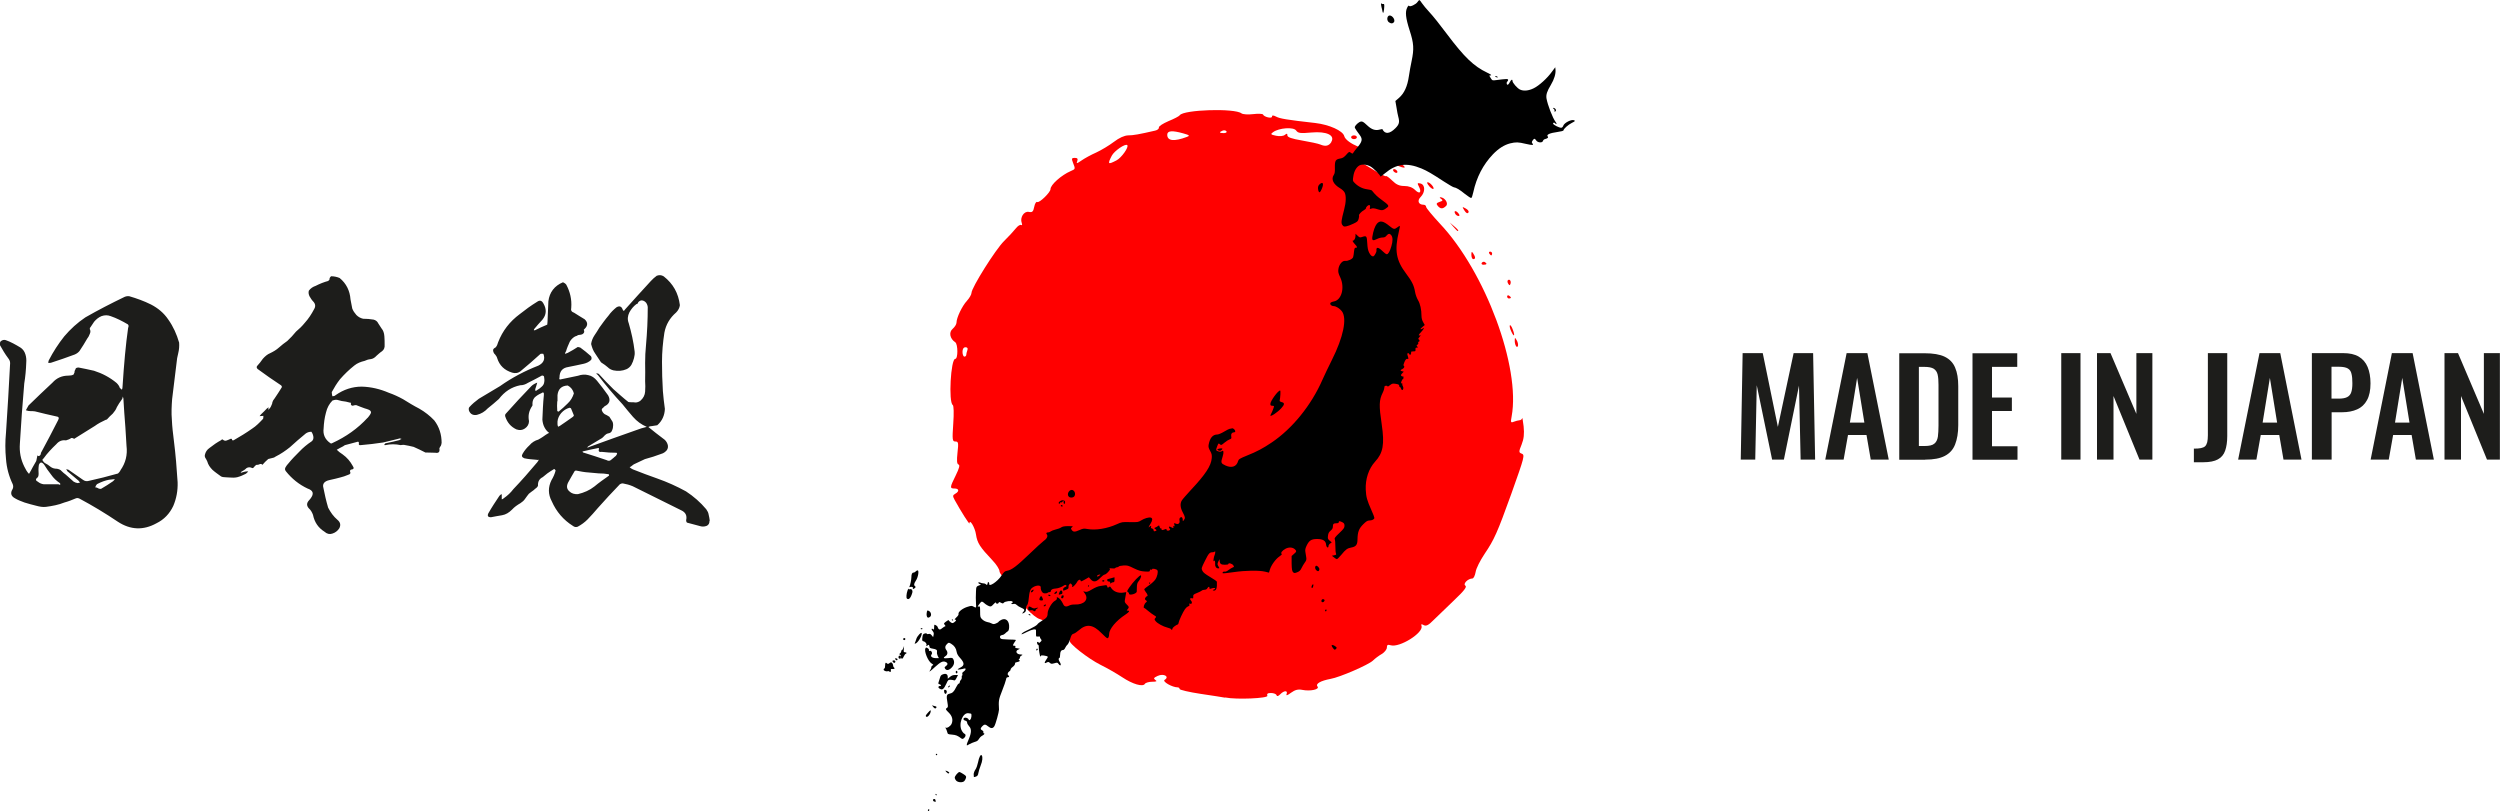
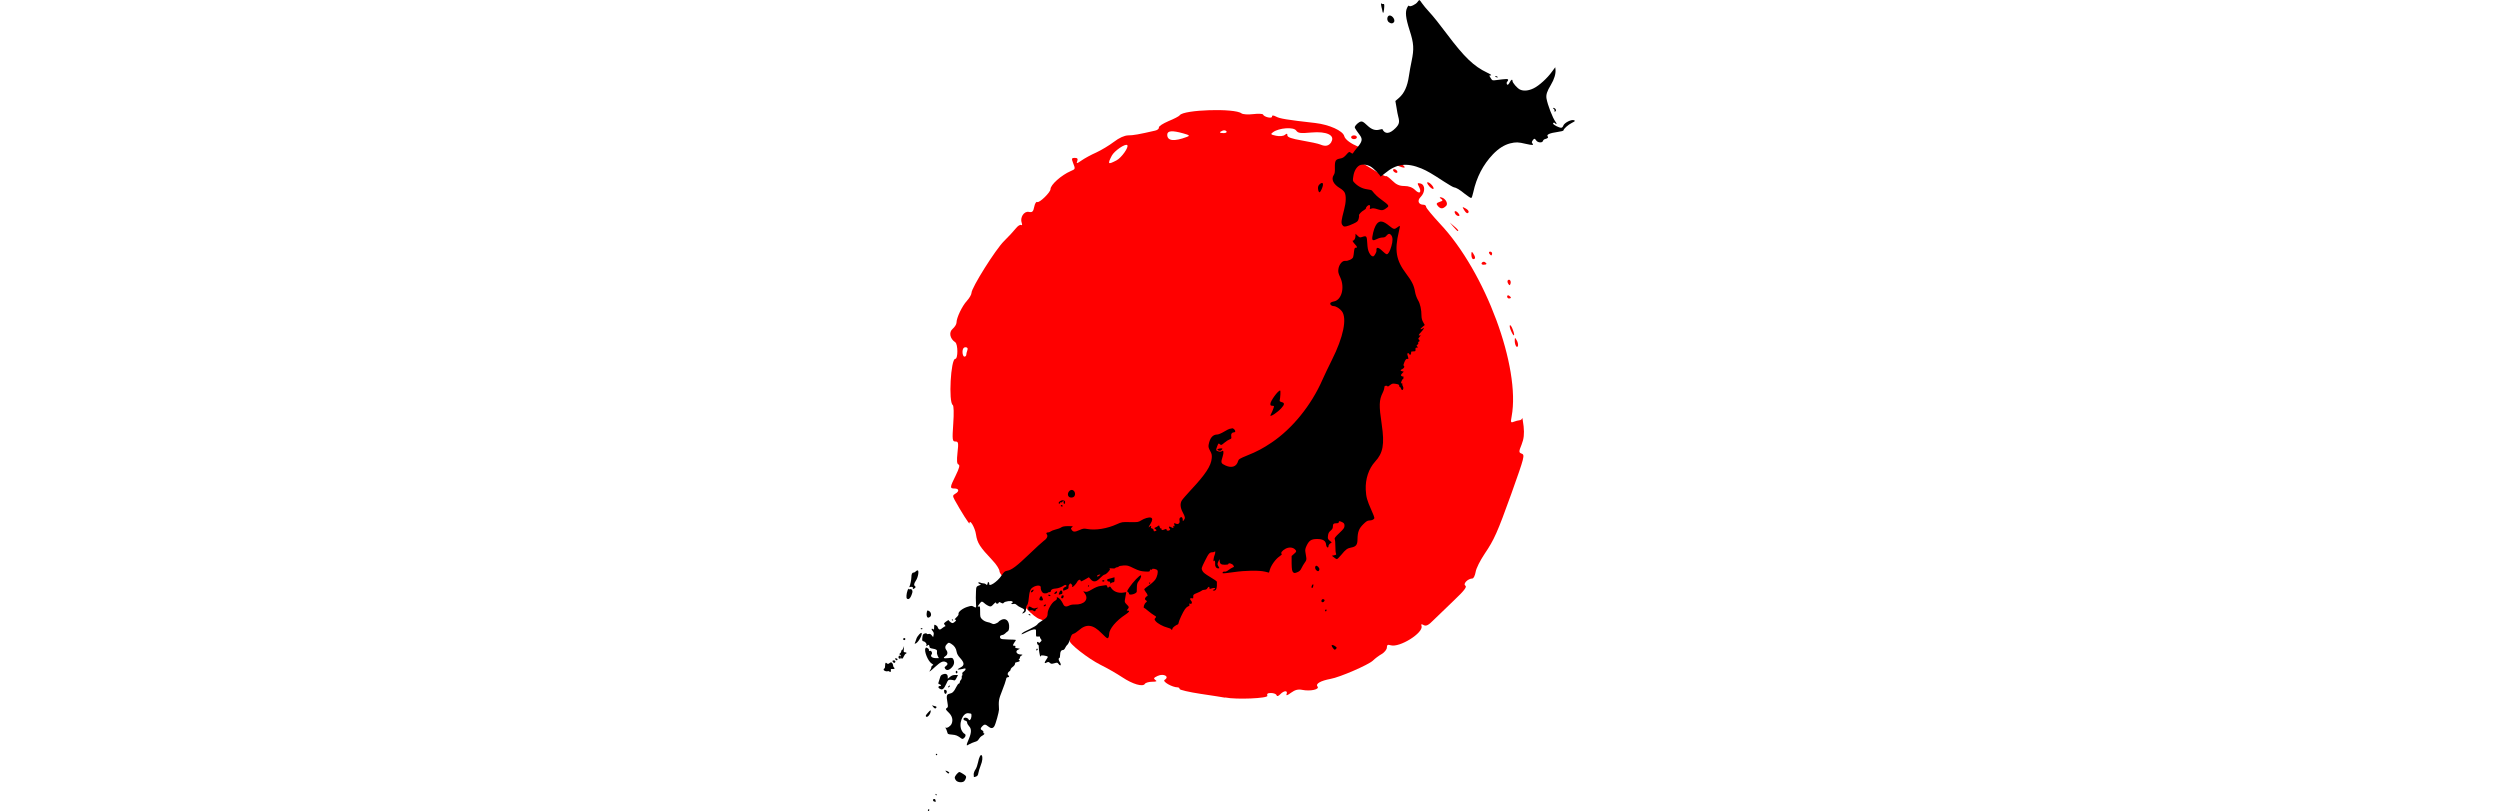
<svg xmlns="http://www.w3.org/2000/svg" id="Vrstva_1" data-name="Vrstva 1" viewBox="0 0 200 64.9">
  <defs>
    <style>
      .cls-1, .cls-2, .cls-3, .cls-4 {
        stroke-width: 0px;
      }

      .cls-2 {
        fill: red;
      }

      .cls-3 {
        fill: none;
      }

      .cls-5 {
        clip-path: url(#clippath);
      }

      .cls-4 {
        fill: #1d1d1b;
      }
    </style>
    <clipPath id="clippath">
      <rect class="cls-3" width="200" height="64.9" />
    </clipPath>
  </defs>
  <g class="cls-5">
-     <path class="cls-4" d="m49.14,36.58c-.09.07-.19.16-.28.23-.09.07-.21.07-.33,0-.61-.21-1.2-.4-1.81-.59-.05,0-.07-.02-.12-.07,0-.02.02-.05.07-.05.4-.09.8-.19,1.2-.26.02,0,.05.02.05.05-.07.21,0,.3.23.26.4.05.77.07,1.17.07.02.02.05.05.05.07-.05.14-.12.21-.23.28m-.42,1.48c-.4.28-.8.56-1.17.87-.38.3-.82.49-1.31.61-.28.02-.52-.05-.7-.23-.21-.19-.23-.42-.09-.7.16-.3.35-.61.52-.91l.09-.05c.35.07.7.14,1.06.16.26.02.49.05.77.07.26,0,.54.02.82.07,0,.02,0,.07.02.12m-3.94-3.99s-.09.05-.14.07c-.02-.05-.05-.12-.05-.19v-.23c.02-.26.14-.49.3-.68.19-.21.4-.35.66-.42.05,0,.07.02.12.05l.23.56c-.02.07-.07.12-.14.16-.33.23-.66.47-.98.68m-.21-1.22c-.02-.26-.02-.49,0-.75h.02v-.49c.05-.49.33-.75.82-.77.26.14.42.35.49.63-.09.3-.26.59-.49.8-.23.23-.47.45-.73.66-.05,0-.09-.02-.12-.07m12.21,8.79c-.02-.16-.05-.33-.09-.49-.02-.14-.09-.28-.19-.42-.47-.56-1.01-1.03-1.62-1.43-.73-.4-1.5-.75-2.3-1.03-.66-.23-1.29-.47-1.95-.73-.09-.05-.19-.09-.26-.19.07,0,.12-.05.21-.12.02-.02.07-.05.12-.09.3-.14.59-.28.89-.42.45-.12.89-.26,1.31-.42.19-.05.33-.16.45-.3.09-.14.12-.3.05-.49-.07-.19-.19-.33-.33-.42-.4-.3-.8-.61-1.2-.94.09-.05.16-.07.26-.07.16-.02.3-.05.45-.07.4-.35.59-.8.61-1.31-.07-.47-.12-.96-.16-1.43-.05-.8-.07-1.57-.07-2.34s.07-1.55.19-2.32c.12-.66.45-1.2.94-1.62.16-.16.28-.38.3-.59-.12-.96-.54-1.71-1.29-2.3-.19-.12-.37-.12-.56-.05-.16.12-.33.26-.47.42-.7.75-1.38,1.52-2.06,2.27-.09.16-.16.14-.21-.02-.09-.23-.26-.28-.49-.14-.23.19-.45.4-.63.66-.26.3-.49.63-.73.96-.12.21-.26.42-.4.63-.14.21-.23.45-.26.68.07.28.16.54.33.77l.45.68s.07.07.09.07c.16.09.3.21.45.33.14.14.28.21.47.26.35.07.7.05,1.03-.09.16-.07.3-.19.4-.35.09-.16.16-.35.21-.54.05-.19.07-.35.05-.54-.09-.77-.26-1.52-.47-2.25-.12-.3-.09-.59.05-.87.14-.26.33-.49.56-.66.09-.02.14-.07.14-.14.16-.19.35-.21.56-.05.12.09.19.26.21.42,0,1.03-.05,2.04-.14,3.05-.05.47-.07.96-.07,1.43.02.49,0,.96,0,1.45.02.28.02.56,0,.84-.02.28-.14.52-.38.73-.12.09-.26.14-.4.14-.09-.02-.19-.02-.28-.02s-.19,0-.28-.02c-.42-.33-.8-.68-1.2-1.03-.4-.4-.8-.8-1.17-1.22-.05-.02-.12-.05-.19-.05,0,.05.05.09.12.14.61.8,1.27,1.59,1.97,2.34.26.33.54.66.84,1.01.31.35.66.61,1.1.8-.3.07-.59.16-.84.26-1.27.45-2.53.89-3.8,1.36-.02.02-.07.05-.12.02.02-.02.05-.07.09-.09.38-.23.75-.45,1.1-.66.07-.07.16-.14.21-.21.07-.07.16-.14.28-.16.14-.02.26-.09.3-.23.07-.14.09-.28.09-.42s-.02-.26-.09-.35c-.07-.12-.14-.21-.21-.33-.14-.09-.26-.16-.38-.21-.12-.09-.19-.19-.23-.33,0-.07.02-.12.09-.16l.14-.14c.4-.19.49-.49.28-.87-.28-.4-.59-.8-.89-1.17-.19-.23-.42-.4-.7-.45-.26-.07-.54-.05-.82.05-.45.09-.89.19-1.34.28-.14.05-.19,0-.14-.14,0-.49.23-.77.7-.84.42-.09.82-.16,1.24-.26.21-.05.42-.14.59-.31.05-.09.05-.21-.02-.3-.28-.26-.56-.47-.84-.68-.07-.02-.14-.05-.21-.05-.26.16-.52.33-.8.47-.07.02-.14.05-.21.09,0-.09.02-.16.07-.21.07-.26.19-.52.3-.77.09-.16.21-.28.35-.38.07-.05.14-.07.21-.09.09-.07.19-.09.3-.09.12-.02.19-.05.26-.14.05-.07.05-.16,0-.26l.09-.09c.26-.26.23-.52-.02-.75-.28-.16-.56-.35-.84-.52-.21-.07-.28-.19-.23-.4.05-.66-.09-1.27-.4-1.85-.07-.09-.16-.14-.26-.19-.68.28-1.08.8-1.17,1.52-.02.56-.05,1.13-.07,1.66,0,.07-.02.14-.02.21-.35.14-.68.3-.98.45h-.09s0-.05.02-.09c.21-.26.42-.49.66-.75.33-.4.35-.84.09-1.29-.14-.26-.3-.3-.52-.14-.49.3-.94.63-1.38.98-.8.59-1.38,1.34-1.73,2.25-.05.16-.09.3-.21.42-.14.07-.21.14-.19.26.02.12.07.23.16.3.07.09.14.19.16.28.19.61.59.98,1.2,1.17.23.07.47.05.68-.12.54-.45,1.08-.91,1.59-1.38.09-.02.16-.02.23,0,.16.42.02.73-.4.94-1.08.42-2.11.96-3.07,1.64-.56.33-1.13.68-1.69,1.01-.26.19-.54.42-.77.68-.05.07-.05.16-.02.28.12.28.33.38.63.33.35-.09.63-.26.87-.52.3-.23.59-.49.89-.75.45-.59,1.01-.96,1.71-1.1.23,0,.42-.07.61-.19.4-.19.77-.4,1.13-.59.07,0,.12.02.16.07.02.14.05.31.02.45-.02.16-.09.28-.21.38-.12.12-.23.19-.35.26-.02.02-.05.05-.07.05-.05,0-.07,0-.09.02v-.14c.05-.16.12-.35.16-.52-.19.07-.35.16-.47.28-.7.73-1.38,1.45-2.04,2.2-.07.07-.07.14-.05.23.16.49.45.82.89,1.03.26.09.47.07.68-.07.21-.14.33-.35.33-.59-.09-.45,0-.84.26-1.22t.02-.05c-.02-.23.02-.45.16-.61.14-.14.33-.26.54-.35.16-.12.23-.07.21.14-.07.66-.09,1.31-.12,1.97.02.23.07.45.19.66.09.16.21.3.35.4-.19.09-.35.21-.52.33-.12.07-.21.14-.35.21-.26.07-.52.23-.7.45-.21.19-.4.42-.54.66-.12.19-.07.3.12.38.3.07.61.09.96.12.07.02.14.02.21,0l-.12.19c-.63.75-1.27,1.48-1.92,2.16-.21.28-.47.52-.77.73-.05.05-.09.07-.16.09v-.42c-.07.02-.14.07-.19.14-.3.45-.61.91-.89,1.41-.09.21,0,.3.21.3.3-.05.59-.12.89-.16.3-.05.56-.21.8-.45.19-.21.42-.37.68-.52.14-.09.28-.21.37-.35.09-.14.21-.28.3-.4.12-.09.26-.21.4-.3.05-.05.12-.12.19-.16.07-.05.12-.12.14-.19-.02-.3.09-.54.38-.68l.37-.3c.16-.12.35-.23.54-.35.05.02.09.05.12.12-.07.28-.19.54-.33.77-.28.56-.28,1.13.02,1.69.37.84.94,1.5,1.69,1.97.12.09.23.12.38.07.3-.16.56-.35.8-.59.28-.28.54-.59.82-.91.56-.63,1.15-1.27,1.76-1.9.07-.05.16-.07.23-.07.28.05.54.12.8.23,1.27.63,2.56,1.27,3.87,1.92.35.16.49.42.4.8,0,.07.02.14.07.19.35.09.7.19,1.05.28.16.05.33.05.52-.02.16-.07.23-.21.23-.4m-27.35-8.25c-.8.87-1.73,1.52-2.81,2.02-.07.05-.14.05-.19,0-.4-.28-.59-.68-.52-1.17.02-.42.07-.84.19-1.27.09-.38.26-.7.52-.96.14-.05.26-.07.38-.05.09.02.21.05.35.09.23.02.47.07.7.14h.05c-.02.07-.02.14.02.19.07.05.12.07.21.02.07-.02.14-.02.19-.02.23.09.47.19.68.26.09.02.23.07.35.12.14.07.19.19.12.3-.07.14-.16.23-.23.33m5.91,2.02c0-.68-.19-1.29-.59-1.81-.35-.37-.75-.68-1.2-.94-.45-.23-.87-.49-1.29-.75-.38-.21-.75-.38-1.15-.52-.7-.3-1.41-.47-2.16-.49-.75,0-1.45.23-2.09.68-.07.07-.16.09-.26.09-.02-.09-.05-.21-.05-.33.19-.35.4-.7.66-1.03.35-.4.73-.77,1.15-1.1.23-.19.52-.3.82-.37.14-.07.3-.12.49-.14.16-.02.33-.12.45-.26.14-.12.28-.26.45-.37.16-.12.23-.3.21-.52,0-.21,0-.45-.02-.68-.02-.26-.09-.47-.23-.63-.09-.14-.16-.26-.26-.4-.07-.16-.21-.26-.37-.3-.28-.05-.56-.07-.84-.07-.21-.05-.38-.14-.54-.3-.14-.16-.26-.33-.33-.52l-.14-.73c-.05-.68-.33-1.27-.87-1.71-.21-.09-.45-.14-.68-.14-.09.07-.14.16-.14.3-.05,0-.07.02-.07.07-.35.09-.7.23-1.03.4-.21.07-.4.19-.54.38-.05.14-.02.3.05.45.09.14.16.28.28.4.19.19.23.4.09.63-.21.4-.45.77-.75,1.1-.21.26-.45.49-.7.7-.21.26-.45.52-.7.75-.23.16-.45.33-.66.52-.21.19-.45.33-.7.45-.23.09-.42.26-.59.45-.14.21-.3.4-.47.59-.05.09-.02.16.05.23.61.45,1.24.89,1.88,1.31.05.05.07.09.05.16-.19.3-.38.61-.59.91-.07.07-.12.16-.16.28,0,.09-.05.19-.09.28-.05.14-.14.23-.23.33,0-.07,0-.14.02-.21-.05.05-.12.07-.16.12-.12.14-.26.26-.4.4-.05.05-.12.12-.16.19.12,0,.21-.02.3-.02,0,.07,0,.16-.02.23-.28.3-.56.59-.89.8-.47.33-.96.63-1.45.91-.09.05-.16.02-.16-.09-.02-.02-.05-.02-.09-.02-.09.05-.21.09-.33.14-.12.05-.23,0-.33-.09-.05,0-.07.02-.12.07-.3.16-.61.37-.91.61-.21.14-.33.33-.38.56-.02.09,0,.19.05.26.05.07.09.16.14.26.07.26.21.47.42.68.21.19.45.35.68.52.09.05.21.07.33.07s.23.02.35.02c.21.02.42.02.61-.02.26-.07.47-.16.7-.28.07-.05.14-.12.19-.19-.09,0-.19,0-.26.02-.09.02-.16.05-.26.07-.02.02-.07.02-.09,0,.02-.02.05-.05.07-.07.14-.07.28-.16.4-.28.14-.09.3-.09.47,0,.05,0,.09-.02.12-.07.05-.07.12-.14.19-.19.09,0,.16,0,.26-.05.09-.05.19-.02.23.05.14-.16.3-.33.47-.47.09-.02.19-.05.28-.07.12-.02.21-.05.3-.12.42-.21.8-.47,1.15-.75.4-.37.82-.73,1.27-1.1.12-.09.28-.14.45-.14.09.12.14.26.16.4.02.14-.02.28-.14.37-.35.23-.7.52-.98.82-.3.3-.61.61-.89.96-.07.07-.14.16-.21.28-.07.12-.07.21.02.33.47.59,1.05,1.06,1.73,1.38.47.16.54.42.23.82-.05.05-.07.09-.12.14-.19.21-.19.42,0,.63.16.14.26.33.33.52.12.59.42,1.03.91,1.34.21.19.42.23.63.16.23-.07.42-.21.56-.42.14-.26.09-.49-.14-.68-.33-.28-.56-.61-.75-.98-.16-.54-.28-1.08-.38-1.59-.09-.3.07-.52.47-.61.4-.09.7-.16.87-.21.21-.05.42-.12.63-.21.19-.05.23-.14.16-.28,0-.07.02-.12.09-.14.21-.02.26-.12.12-.31-.19-.35-.45-.66-.8-.91-.19-.12-.33-.23-.47-.37.16-.09.33-.19.52-.28.02-.02.09-.07.14-.09l1.05-.28s.07.07.07.09c-.05.16,0,.21.14.19.59-.05,1.2-.12,1.78-.21.42-.09.84-.21,1.24-.3.09-.05.16-.02.26.02-.07,0-.12.05-.19.09-.38.09-.75.19-1.13.26-.02.05-.07.09-.09.12.02.02.05.02.09.02.42-.09.82-.09,1.24,0,.07-.02.16-.02.26-.02.26.05.52.09.77.16.3.14.63.28.94.45h.02l.77.02c.28.05.38-.07.33-.35.02-.07.07-.14.12-.21.02-.07.05-.12.05-.19m-25.69,2.18c-.05.09-.12.16-.19.23-.8.23-1.57.42-2.34.59-.16.05-.33.02-.47-.09-.38-.26-.75-.52-1.15-.8l-.19-.05s.07.09.09.16c.3.26.61.52.91.77.02.05.07.09.12.14l-.19.05c-.12-.02-.21-.05-.33-.12l-.63-.56c-.12-.09-.21-.16-.33-.28-.09-.12-.23-.16-.37-.19-.21,0-.38-.05-.52-.16-.14-.12-.28-.21-.42-.28-.09-.05-.14-.12-.19-.19-.05-.07-.05-.12.05-.19.3-.42.66-.8,1.03-1.15.19-.23.45-.35.77-.3.14-.05.3-.09.42-.19.07,0,.14,0,.19.05.02,0,.05,0,.05.02.02,0,.02-.02.02-.02l1.62-1.01c.26-.19.56-.35.87-.49.05,0,.07-.02.12-.05.12-.14.28-.3.45-.45.14-.16.26-.33.33-.52.12-.21.23-.4.38-.59.02-.05.05-.09.07-.12,0-.05.02-.09.02-.14l.05.14c.05.77.09,1.55.16,2.32.02.47.07.98.09,1.48.09.73-.07,1.38-.49,1.97m-.59.87c-.3.21-.63.42-.96.61-.07,0-.16,0-.23-.05-.07-.05-.14-.07-.23-.07.02-.09.07-.19.14-.26.4-.21.7-.3.96-.35.26-.02.4-.05.47-.05-.05.07-.09.12-.14.16m-4.34.3v-.05h-1.22c-.16-.02-.33-.09-.47-.21-.19-.09-.19-.21,0-.35.05-.07.07-.16.07-.26-.02-.23-.02-.47.02-.73.09-.23.23-.26.42-.02.16.26.35.54.56.8.19.28.42.49.7.68l.05.09s-.09.05-.14.05m9.21-3.54c-.07-.56-.14-1.13-.16-1.66-.05-.56-.02-1.13.02-1.66.12-.94.23-1.9.35-2.86.02-.28.07-.56.14-.82.07-.28.09-.56.07-.84-.19-.66-.47-1.29-.87-1.85-.35-.52-.82-.91-1.38-1.2-.56-.28-1.15-.49-1.73-.66-.14-.02-.26,0-.38.05-1.08.52-2.11,1.05-3.14,1.64-.63.42-1.2.94-1.69,1.52-.47.59-.89,1.24-1.24,1.92l-.05.19c.09.02.16.02.23,0,.63-.21,1.27-.42,1.9-.66.16-.07.28-.16.38-.28.23-.33.42-.66.61-.98.09-.12.16-.23.21-.38.07-.14.07-.28,0-.4,0-.07.02-.12.07-.16.09-.14.19-.28.28-.42.16-.19.35-.35.59-.45.26-.09.49-.09.73,0,.47.16.94.4,1.38.66.07.07.07.16.02.28-.19,1.31-.33,2.88-.45,4.74,0,.07-.02.14-.05.21-.05-.05-.09-.09-.16-.14-.05-.16-.14-.28-.26-.4-.54-.45-1.15-.77-1.81-.98-.42-.09-.84-.19-1.24-.26-.09,0-.16.02-.23.07.02,0,.02.02,0,.05-.02.05-.05.07-.07.14-.02.05-.02.09-.02.14-.02.05-.05.09-.07.16-.12.07-.26.09-.42.09-.52,0-.94.19-1.27.56-.66.61-1.29,1.22-1.92,1.83-.07.14-.14.26-.21.38.12.05.26.07.38.07s.23,0,.35.02c.56.14,1.13.28,1.69.4.21.02.26.12.16.3-.45.89-.91,1.76-1.38,2.63,0,.09-.02.14-.09.21-.07.05-.12.05-.19-.02,0,.05-.02.07-.02.12-.02.12-.05.21-.07.33-.09.16-.19.33-.28.49-.09.19-.21.38-.3.54-.16-.16-.28-.38-.38-.59-.28-.56-.4-1.17-.35-1.83.09-1.59.21-3.19.35-4.81.09-.54.14-1.1.16-1.66.02-.23,0-.47-.07-.68-.07-.23-.21-.42-.4-.54-.38-.23-.77-.45-1.17-.59-.16-.05-.28,0-.4.09-.07.09-.09.19-.07.3.21.38.42.73.66,1.05.09.12.16.23.16.4-.09,1.85-.21,3.7-.33,5.56-.07.7-.07,1.41,0,2.11.05.7.23,1.38.54,2.02.05.14.05.28-.02.4-.19.3-.12.56.21.73.23.14.49.23.75.33.3.09.63.19.94.26.26.07.52.12.77.09.52-.07,1.01-.16,1.48-.35.33-.09.63-.21.91-.33.12-.05.21-.02.3.02,1.05.56,2.06,1.17,3.07,1.85,1.01.66,2.04.7,3.09.12.61-.3,1.05-.77,1.34-1.38.26-.61.37-1.24.35-1.9-.07-1.1-.16-2.23-.3-3.33" />
    <path class="cls-2" d="m97.98,55.81c-.12-.03-.99-.16-1.92-.3-.93-.14-1.69-.32-1.69-.39s-.07-.13-.15-.13c-.44,0-1.26-.47-1.05-.6.42-.26-.07-.54-.55-.32-.33.15-.36.21-.19.33.16.1.09.14-.26.14-.26,0-.53.08-.58.17-.16.26-.97.03-1.81-.53-.42-.28-1.2-.73-1.73-.99-1.02-.51-2.59-1.75-2.47-1.94.04-.06-.2-.19-.52-.29-.66-.2-1.5-.84-1.5-1.14,0-.11-.17-.24-.37-.29-.49-.13-1.73-1.43-1.73-1.82,0-.18-.32-.61-.75-1.02-.41-.39-.75-.84-.75-.99s-.25-.55-.56-.87c-1.01-1.07-1.22-1.39-1.32-2.07-.08-.56-.52-1.29-.52-.89,0,.12-.69-.97-1.18-1.86-.18-.33-.17-.39.04-.51.34-.19.31-.42-.06-.42-.39,0-.38-.08.1-1.05.28-.57.35-.83.22-.87-.13-.04-.15-.31-.08-.95.09-.79.07-.89-.17-.89s-.26-.12-.17-1.42c.06-.85.04-1.45-.04-1.5-.35-.22-.16-3.69.2-3.69.23,0,.22-1.18,0-1.33-.43-.28-.53-.8-.21-1.07.17-.15.31-.37.31-.5,0-.39.45-1.33.83-1.74.2-.22.37-.51.37-.64,0-.41,1.92-3.47,2.6-4.14.35-.34.77-.8.93-1,.16-.21.36-.34.44-.29.08.05.1-.02.05-.16-.16-.43.17-.96.56-.89.28.06.36-.01.44-.41.05-.26.16-.43.24-.38.16.1,1.06-.77,1.06-1.03,0-.35.87-1.12,1.61-1.44.39-.17.39-.16.19-.67-.13-.33-.11-.39.14-.39.21,0,.27.07.2.26-.09.22-.04.21.34-.05.24-.17.77-.46,1.18-.64.41-.19,1.04-.57,1.41-.85.43-.33.84-.51,1.14-.52.41,0,.86-.08,2.16-.38.19-.04.32-.16.3-.25-.02-.1.33-.32.77-.51.44-.18.85-.39.9-.47.3-.45,4.4-.58,4.94-.15.11.08.52.11.93.06.41-.05.76-.03.79.03.08.2.72.35.72.17,0-.12.1-.12.33,0,.3.16.83.25,3.13.51,1.12.13,2.21.62,2.32,1.05.14.57,2.04,1.35,2.04.84,0-.31.39-.16.87.33.26.27.78.62,1.15.79.81.36,1.1.77.3.44-.69-.29-1.18-.28-1.07.01.05.13,0,.23-.11.23-.25,0-.57-.37-.44-.5.33-.34-1.01-.91-1.77-.75-.57.11-.55.24.13.59.31.16.92.51,1.36.79.44.28.84.47.88.43.04-.04.26.13.5.36.32.32.58.43.97.43.35,0,.65.11.87.33.36.36.54.17.28-.31-.13-.25-.11-.28.14-.22.39.1.39.7.01,1.08-.3.3-.17.62.24.62.11,0,.2.08.2.17s.51.7,1.12,1.36c3.62,3.84,6.45,11.49,5.72,15.41-.09.47-.07.52.17.42.15-.06.36-.11.46-.12.1,0,.2-.08.21-.17.01-.09.07.21.12.66.06.6.02,1-.16,1.45-.23.56-.23.64-.02.72.3.11.27.2-.81,3.24-1.11,3.08-1.36,3.65-2.14,4.8-.34.51-.67,1.15-.71,1.44-.05.28-.16.52-.26.52-.35,0-.78.43-.56.57.14.1-.09.4-.9,1.17-.6.57-1.34,1.28-1.64,1.58-.41.42-.6.51-.79.41-.18-.1-.23-.09-.18.06.19.55-1.77,1.77-2.47,1.55-.23-.07-.3-.03-.3.18,0,.15-.19.39-.41.52-.23.13-.55.37-.71.53-.36.34-2.64,1.33-3.38,1.46-.8.15-1.23.39-1.05.61.19.23-.56.4-1.22.27-.34-.07-.58,0-.9.23-.31.23-.41.25-.35.1.11-.3-.21-.29-.51.02-.16.16-.26.19-.3.07-.03-.09-.23-.17-.44-.17-.27,0-.35.06-.29.22.08.21-2.5.32-3.36.14m-20.73-27.4c0-.08.04-.25.09-.38.06-.16,0-.24-.15-.24s-.24.13-.24.37c0,.21.07.38.15.38s.15-.06.15-.14m12.02-15.56c.4-.21,1.01-1.07.86-1.22-.15-.15-1.04.46-1.24.85-.35.68-.31.73.38.37m17.18-1.47c.33-.54-.37-.87-1.58-.76-.89.08-1.07.06-1.23-.16-.21-.3-1.37-.21-1.84.13-.23.16-.2.2.24.29.29.06.58.03.7-.07.16-.13.2-.12.2.04,0,.15.35.27,1.17.41.64.11,1.3.25,1.46.32.42.18.69.12.89-.2m-11.55-.41c.25-.09.2-.14-.3-.28-.89-.25-1.28-.22-1.28.11,0,.5.54.56,1.58.17m3.16-.44c-.05-.08-.19-.11-.31-.06-.31.12-.27.2.09.2.17,0,.27-.07.22-.14m23.17,17.18c-.06-.06-.11-.25-.11-.42,0-.29.02-.29.16-.04.17.29.12.65-.06.47m-.39-1.21c-.1-.22-.14-.43-.1-.47.04-.04.15.11.23.34.21.54.1.65-.13.13m-.32-2.77c0-.09.07-.12.15-.07.08.05.15.12.15.16s-.07.07-.15.07-.15-.07-.15-.16m.09-1.02c-.07-.1-.08-.23-.03-.28.13-.13.28.06.21.28-.05.15-.09.15-.18,0m-2.12-1.67c.05-.08.16-.11.24-.07.21.13.17.22-.1.22-.13,0-.19-.07-.14-.15m-.83-.64c0-.27.03-.3.15-.11.19.29.19.45,0,.45-.08,0-.15-.15-.15-.34m1.43-.11c-.05-.08-.02-.15.07-.15s.16.07.16.15-.03.15-.07.15-.11-.07-.16-.15m-2.87-2.14l-.29-.34.34.29c.32.27.41.39.29.39-.03,0-.18-.15-.34-.34m.16-1.02c-.16-.26.02-.32.23-.07.12.14.13.23.03.23-.09,0-.21-.07-.26-.16m.71-.3c-.18-.29-.17-.3.12-.14.17.09.27.23.22.31q-.12.19-.34-.17m-2.12-.35c-.14-.17-.11-.23.15-.32.26-.08.28-.13.12-.24-.11-.07-.14-.13-.07-.13.35,0,.68.48.47.69-.26.26-.45.26-.67,0m-.69-1.59c-.15-.16-.2-.3-.12-.3.19,0,.56.43.46.53-.04.04-.2-.06-.35-.23m-2.85-1.2c-.05-.08-.03-.15.06-.15s.19.07.24.15c.05.08.02.15-.06.15s-.19-.07-.24-.15m-3.38-2.7c0-.08.1-.15.23-.15s.23.07.23.15-.1.15-.23.15-.23-.07-.23-.15" />
    <path class="cls-1" d="m74.23,64.83c0-.05.03-.09.06-.09s.06.02.06.05-.03.07-.06.09c-.03.02-.06,0-.06-.06m.48-.71c-.1-.04-.09-.19.01-.19.05,0,.09.01.09.02s.02.07.04.12c.04.09,0,.11-.14.05m.13-.54s0-.06.03-.06.06.03.06.06-.01.06-.03.06-.04-.03-.06-.06m1.67-1.11c-.07-.06-.13-.18-.13-.25,0-.13.27-.45.38-.45.03,0,.16.07.3.16.22.14.25.18.22.31-.02.08-.08.19-.13.25-.13.14-.48.13-.65-.02m1.39-.49c0-.11.06-.29.14-.4.08-.11.17-.37.21-.57.08-.43.22-.69.3-.57.09.14.06.45-.09.82-.08.2-.16.46-.18.59-.03.17-.07.24-.18.28-.2.07-.19.08-.19-.15m-2.19-.21c-.12-.13-.1-.14.11-.05.08.04.13.09.12.12-.05.08-.11.06-.23-.07m-.85-1.4s.03-.06.06-.06.06.03.06.06-.03.06-.06.06-.06-.03-.06-.06m2.47-.79c.02-.06.1-.28.19-.48.2-.49.21-.79,0-1-.08-.09-.15-.21-.15-.28,0-.08-.05-.13-.15-.16-.16-.04-.2-.18-.05-.23.11-.04.3.05.33.15.02.06.05.06.12,0,.1-.08.14-.47.05-.48-.02,0-.11-.02-.18-.03-.48-.09-.85.9-.53,1.42.06.11.16.21.2.22.12.05.11.22-.03.34-.08.07-.14.09-.2.05-.34-.25-.44-.29-.76-.32-.34-.03-.35-.03-.4-.23-.03-.11-.08-.24-.12-.29-.05-.06-.05-.07,0-.04.11.07.4-.12.48-.31.13-.31.04-.63-.23-.89-.26-.25-.28-.3-.14-.38.08-.05.09-.1.04-.4-.1-.56-.08-.68.15-.73.25-.05.37-.17.54-.52.08-.16.17-.29.21-.29s.08-.05.08-.11.04-.14.09-.19c.05-.04.08-.13.07-.21-.01-.07,0-.14.03-.14s.04-.05.02-.11c-.03-.08,0-.14.11-.21.17-.11.2-.28.05-.24-.21.06-.54.11-.54.07,0-.02.11-.09.23-.15.33-.17.32-.37-.02-.75-.18-.19-.26-.34-.29-.51-.04-.28-.19-.49-.44-.64-.19-.11-.19-.11-.33.02-.16.15-.18.32-.05.49.13.17.1.37-.06.47-.24.16-.18.21.2.17.31-.04.35-.03.41.08.12.23.08.47-.14.69-.22.22-.41.24-.52.06-.05-.08-.04-.12.07-.19.17-.12.17-.25-.01-.33-.22-.1-.4-.02-.85.39-.43.4-.54.46-.39.25.05-.07.09-.17.09-.23s.04-.11.1-.14c.08-.03.07-.06-.08-.15-.29-.18-.63-1.01-.49-1.22.04-.07.07-.07.18,0,.07.04.11.11.1.16-.02.05,0,.07.06.05.12-.05.24.17.15.28-.13.15.02.29.32.3h.26s-.09-.17-.09-.17c-.05-.1-.08-.24-.06-.31.03-.17-.04-.23-.35-.28-.19-.03-.25-.07-.25-.15,0-.13-.09-.2-.14-.12-.02.03-.06.06-.09.06s-.04-.03-.02-.06c.06-.09-.07-.28-.22-.31-.12-.03-.13-.06-.1-.31.03-.24.05-.28.19-.32.1-.03.16-.02.16.02,0,.03.06.04.14.02.11-.03.17,0,.26.11l.11.14.04-.18c.03-.14,0-.21-.08-.31-.13-.13-.09-.25.04-.14.06.05.08.02.08-.15,0-.12.01-.21.03-.21.09,0,.26.13.26.2,0,.04.04.11.09.15.07.06.12.04.27-.08.1-.08.21-.15.24-.15s.02-.05-.04-.11c-.09-.1-.09-.12.11-.27.11-.09.21-.13.21-.1s.07.1.15.16c.14.09.16.09.29,0,.16-.11.19-.21.06-.21-.06,0-.01-.07.11-.18.13-.12.19-.21.17-.28-.04-.16.35-.46.74-.57.29-.09.33-.09.48,0,.19.11.21.09.18-.25-.02-.33-.02-.58,0-1.01.01-.35.04-.38.31-.47.11-.04.11-.04-.02-.09-.07-.03-.12-.08-.1-.11.02-.04.07-.04.15,0,.06.03.18.06.26.06s.16.03.18.06c.06.1.15.06.15-.06,0-.07.03-.11.07-.1.04.01.06.07.06.12-.06.32.65-.15.97-.63.21-.31.27-.37.46-.4.36-.06.77-.37,1.76-1.32.51-.5,1.05-.98,1.18-1.08.26-.18.34-.38.23-.52-.08-.09-.02-.15.13-.15.06,0,.15-.04.19-.08.05-.04.22-.11.39-.15.17-.04.37-.11.45-.17.1-.07.27-.1.54-.1.22,0,.39.01.39.02s-.04.05-.09.09c-.08.06-.08.08,0,.2.12.17.25.17.63,0,.27-.12.34-.13.62-.08.66.12,1.58-.03,2.35-.38.4-.18.44-.19,1.07-.17.61.01.66,0,.87-.13.26-.17.63-.28.79-.23.15.05.14.22-.03.49-.16.25-.19.36-.08.24.1-.1.17-.09.12.02-.02.06,0,.1.09.12.07.02.12.08.12.14,0,.08.03.1.12.07.14-.04.15-.07.01-.17-.1-.07-.1-.08.01-.12.06-.02.16-.08.21-.12.08-.07.1-.06.13.07.02.08.06.14.09.12.03-.02.06,0,.06.06,0,.1.06.1.31,0,.07-.03.1-.02.09.03-.02.09.13.13.24.06.07-.04.07-.07,0-.15-.1-.12-.03-.19.12-.1.16.1.23.09.19-.03-.03-.07-.02-.08.04-.05.06.04.07.01.04-.11-.04-.15-.03-.15.11-.09.2.09.35-.03.3-.25-.02-.1,0-.18.05-.23.11-.09.2-.02.21.16,0,.15,0,.15.09.04.12-.16.11-.25-.09-.62-.2-.38-.23-.71-.07-.96.06-.1.38-.46.71-.82,1.18-1.26,1.63-1.94,1.68-2.56.02-.24,0-.35-.13-.58-.12-.22-.15-.33-.12-.49.1-.55.33-.82.7-.82.08,0,.33-.1.54-.23.21-.13.42-.23.46-.23s.11-.01.16-.03c.1-.04.27.12.27.24,0,.05-.05.08-.11.08-.16,0-.25.14-.21.33.03.15.01.18-.13.23-.09.03-.28.15-.42.27-.24.2-.26.21-.36.12-.1-.09-.11-.09-.19.1-.15.36-.14.42.07.47.13.04.22.03.28-.02.14-.11.17.1.06.44-.16.49-.14.54.23.71.5.23.89.09,1.01-.36.04-.14.13-.2.72-.44.78-.31,1.28-.58,1.95-1.03,1.67-1.12,3.19-3,4.08-5.04.15-.33.48-1.04.75-1.57.92-1.83,1.23-3.33.8-3.9-.16-.21-.47-.41-.65-.41s-.32-.13-.27-.25c.02-.04.14-.1.26-.12.64-.1.91-1.11.53-1.93-.15-.31-.18-.44-.15-.65.04-.36.31-.7.54-.67.22.03.6-.15.64-.3.02-.07.06-.27.07-.44.03-.26.06-.32.14-.31.13.01.13-.07-.02-.23q-.3-.33-.21-.34c.11,0,.21-.18.21-.39v-.16l.17.16c.16.15.18.16.38.09.33-.11.36-.07.39.5.02.37.06.58.15.76.12.24.26.34.37.28.07-.04.23-.35.22-.42-.05-.33.14-.32.47.01.14.14.3.26.35.26.12,0,.25-.23.37-.64.12-.4.12-.7,0-.87-.12-.17-.24-.16-.39.02-.08.11-.17.15-.32.15-.11,0-.31.05-.44.12-.33.17-.42.12-.37-.19.07-.46.21-.85.36-1.03.24-.28.5-.24,1.02.19.33.27.39.27.63.09.08-.06.16-.11.18-.11s0,.2-.07.45c-.36,1.51-.23,2.3.58,3.37.46.61.63.95.71,1.44.04.24.14.51.24.68.17.28.28.75.28,1.28,0,.15.05.35.13.48l.13.23-.2.17c-.13.11-.17.17-.11.17.05,0,.12-.03.16-.07.05-.05.07-.05.07,0,0,.04-.09.16-.2.28-.22.22-.26.33-.1.28.08-.03.07,0-.04.13-.1.11-.12.17-.07.19.09.03.1.19,0,.19-.04,0-.05.04-.03.09.02.05-.01.11-.06.14-.08.05-.09.07-.02.15.07.08.06.09-.04.09-.09,0-.11.03-.1.15.01.13,0,.15-.18.15-.13,0-.19.02-.17.07.01.04,0,.11-.03.16-.05.08-.07.07-.12-.02-.08-.13-.19-.07-.14.08.02.06.05.16.06.22.02.09,0,.11-.07.09-.08-.02-.14.04-.23.24-.07.15-.1.28-.07.3.1.06.05.2-.1.27-.18.08-.19.14-.02.18l.13.03-.13.14c-.11.12-.12.15-.05.21.04.04.1.05.12.03.02-.02.04.02.04.09s-.02.13-.05.13-.08.08-.11.17c-.05.14-.05.17.02.17.05,0,.07.02.05.06-.02.03,0,.11.04.17.07.12.04.3-.06.3-.03,0-.07-.05-.09-.12-.02-.06-.06-.12-.09-.12s-.05-.04-.05-.08c0-.11-.05-.14-.33-.18-.2-.03-.26-.01-.42.12-.1.09-.19.13-.19.09s-.06-.06-.13-.05c-.09.01-.13.05-.12.14,0,.06-.05.25-.13.41-.3.6-.31,1.02-.08,2.56.23,1.58.11,2.27-.54,2.97-.5.55-.78,1.38-.74,2.24.03.59.1.84.46,1.65.13.28.23.55.23.6,0,.11-.18.21-.41.21-.14,0-.25.07-.49.31-.34.34-.44.61-.45,1.19,0,.44-.12.59-.49.66-.33.06-.45.15-.81.59-.16.19-.31.34-.35.34-.04,0-.14-.06-.23-.14l-.17-.13.19-.04c.15-.03.18-.06.14-.14-.03-.06-.05-.31-.05-.57,0-.26-.02-.51-.05-.57-.04-.08.04-.19.37-.5.35-.33.41-.42.41-.58s-.04-.21-.17-.28c-.22-.11-.29-.11-.29,0,0,.05-.06.08-.17.08-.24,0-.3.05-.3.26,0,.14-.05.22-.18.33-.13.11-.19.21-.21.4-.03.23-.02.27.13.4l.17.14-.13.09c-.07.05-.13.14-.13.2,0,.21-.17.12-.19-.1-.03-.32-.25-.46-.72-.46s-.64.12-.84.53c-.1.21-.13.34-.1.5.02.12.05.32.07.44.03.18,0,.26-.12.42-.08.11-.2.31-.26.44-.08.18-.17.26-.34.33-.21.08-.23.08-.33,0-.08-.08-.11-.22-.12-.7v-.6s.18-.16.18-.16c.22-.18.23-.24.08-.38-.19-.17-.49-.18-.75-.04-.27.15-.41.34-.31.41.05.03-.02.1-.18.21-.29.19-.66.7-.76,1.05l-.07.24-.33-.08c-.48-.11-1.52-.1-2.49.04-.47.07-.86.11-.88.09-.06-.06.06-.16.15-.13.06.02.19-.03.3-.12.11-.08.26-.18.34-.21.13-.05.13-.06.05-.18-.09-.13-.39-.22-.39-.1,0,.04-.12.06-.29.06-.31,0-.41-.08-.41-.36,0-.11-.02-.09-.1.09-.09.21-.09.24,0,.39.1.16.1.17-.01.17-.16,0-.27-.16-.25-.36.02-.21-.04-.33-.11-.22-.06.1,0-.35.07-.49.03-.05.05-.16.05-.23,0-.07-.02-.1-.03-.06-.02.04-.09.07-.17.07-.25,0-.32.07-.62.68-.3.6-.3.61-.21.8.06.14.24.27.62.5.29.17.54.34.54.38,0,.03,0,.18,0,.33-.01.28-.13.42-.28.37-.07-.03-.07-.04.04-.08.2-.07.09-.17-.13-.1-.23.07-.22.07-.22-.03,0-.12-.1-.11-.17.03-.04.07-.12.12-.22.12-.09,0-.19.03-.23.07-.04.04-.21.12-.38.19-.28.11-.31.14-.3.29,0,.14,0,.16-.1.13-.16-.04-.2.06-.08.19.12.13.08.3-.07.25-.08-.03-.09-.02-.06.06.03.07,0,.11-.1.15-.08.03-.19.13-.25.22-.16.22-.5.95-.51,1.09,0,.06-.04.12-.06.13-.17.06-.43.26-.43.34,0,.05-.03.09-.06.09s-.06-.02-.06-.05-.13-.08-.28-.12c-.36-.09-.81-.34-.95-.52-.1-.13-.11-.15-.02-.25.09-.1.08-.11-.09-.21-.11-.06-.32-.22-.48-.35-.16-.14-.31-.25-.33-.25-.09,0,.01-.32.13-.42.12-.1.12-.11.01-.19-.09-.07-.09-.11-.04-.2.04-.07.09-.12.12-.12.1,0,.06-.16-.09-.34-.08-.1-.13-.2-.11-.24.02-.03.19-.17.38-.3.19-.13.41-.34.49-.45.16-.23.25-.63.17-.75-.07-.1-.42-.17-.42-.08,0,.04-.04.05-.09.03-.06-.02-.09,0-.09.07,0,.09-.05.1-.4.08-.33-.02-.49-.07-.89-.26-.44-.22-.52-.24-.83-.22-.19.01-.36.05-.37.08-.01.03-.07.06-.13.06s-.13.03-.15.06c-.02.04-.13.05-.28.03-.15-.02-.21-.02-.17.02.06.04.03.1-.12.27-.11.12-.24.21-.29.21s-.2.12-.34.26c-.31.33-.54.37-.76.12l-.15-.17-.33.19c-.27.15-.33.17-.33.09,0-.14-.19-.09-.27.08-.08.16-.32.42-.39.42-.03,0-.04-.03-.01-.06.02-.03,0-.1-.06-.16-.09-.09-.1-.09-.18.02-.05.06-.07.16-.06.22.02.08-.03.13-.18.19-.26.11-.25.11-.25-.03,0-.07.06-.14.16-.18.12-.05.14-.08.09-.13-.05-.05-.09-.05-.17,0-.19.13-.47.24-.66.25-.25.01-.4.09-.4.2,0,.05-.05.09-.11.09s-.13.02-.15.05c-.02.03-.11.05-.21.05-.13,0-.2-.05-.27-.17-.05-.09-.08-.23-.07-.3.03-.25-.5-.18-.76.09-.07.08-.13.26-.16.45-.02.18-.05.43-.07.57-.02.13-.07.28-.11.31-.04.04-.08.17-.08.29,0,.17-.03.24-.15.31-.17.11-.19.07-.05-.09.12-.13.07-.21-.2-.32-.12-.05-.27-.14-.34-.21-.09-.09-.17-.11-.28-.08-.15.04-.22-.05-.08-.09.04-.01.05-.05.02-.1-.06-.1-.61-.03-.7.09-.05.07-.08.07-.22,0-.13-.07-.16-.07-.19,0-.04.11-.21.1-.21,0,0-.06-.07-.02-.2.12-.18.19-.21.2-.36.15-.09-.04-.22-.11-.28-.16-.3-.26-.3-.26-.49-.01-.16.2-.16.23-.06.2.11-.03.12,0,.12.42s.01.46.17.61c.1.1.26.18.39.21.12.02.29.07.37.12.12.06.18.06.33,0,.1-.04.2-.1.22-.14.02-.04.12-.1.21-.15.37-.19.66.09.63.6-.01.19-.05.29-.13.33-.06.04-.15.11-.19.16-.04.05-.15.11-.23.12-.17.02-.23.14-.14.27.04.06.22.08.64.09.32,0,.59.02.59.04,0,.02-.05.11-.12.2-.14.22-.15.26,0,.26.08,0,.1.03.08.09-.02.05,0,.09.03.09.04,0,.09.01.12.02.03,0,.1.02.16.03.07,0,.05.03-.06.07-.3.11-.17.4.19.4q.21,0,.06.08c-.08.04-.14.11-.13.15,0,.04-.02.1-.06.13-.06.04-.06.06.01.1.07.04.05.07-.08.12-.09.03-.19.06-.22.06s-.05.05-.05.11-.08.17-.18.24c-.1.07-.17.16-.17.21s-.05.12-.12.16c-.12.08-.16.25-.06.31.1.06.07.15-.05.15-.08,0-.12.05-.14.19-.02.11-.16.51-.31.89-.28.7-.29.8-.25,1.51,0,.18-.27,1.18-.38,1.34-.12.18-.27.18-.49,0-.21-.18-.31-.18-.47-.01-.16.17-.16.25,0,.33.07.04.11.1.09.15-.02.05,0,.08.02.08.12,0,.05.12-.12.2-.1.05-.21.17-.26.26-.06.12-.16.19-.32.23-.13.04-.33.12-.45.19-.21.12-.21.12-.18.01h0Zm10.63-13.52c.06-.05.08-.09.05-.09-.11,0-.25.07-.25.12,0,.07.07.06.2-.04m-13.87,11.29c-.06-.06-.04-.11.17-.34.15-.17.2-.2.2-.12,0,.24-.27.57-.37.46m.57-.78l-.11-.12.17.04c.21.05.23.07.18.15-.06.09-.12.08-.24-.06m.88-1.18c-.04-.18,0-.23.12-.18.06.02.09.09.08.16-.03.19-.15.2-.2.02m-.39-.29c-.12-.09-.09-.21.05-.21.13,0,.1-.1-.04-.14-.09-.02-.11-.06-.08-.14.02-.06.07-.22.11-.35.05-.2.1-.26.26-.31.23-.08.37,0,.37.22v.14l.18-.15c.13-.11.25-.15.41-.15h.23l-.12.24c-.07.15-.15.22-.19.19-.04-.02-.16-.04-.27-.05-.19,0-.22.01-.34.29-.22.48-.34.57-.56.41m.72-.18s.09-.08.1-.06c.04.04-.04.15-.11.15-.04,0-.03-.03.01-.09m.58-1.13c0-.08.03-.12.07-.1.04.01.07.06.07.1s-.03.09-.07.1c-.04.01-.07-.03-.07-.1m-5.34-.06s-.06-.04-.09-.02c-.1.06-.34-.03-.34-.12,0-.05.03-.09.06-.09s.06-.11.06-.23c0-.24.04-.28.16-.17.05.05.1.04.19-.03.11-.08.14-.08.21-.01.04.04.08.13.08.2s.03.13.06.15c.11.07.05.15-.1.13-.14-.01-.16,0-.14.11.02.13-.07.18-.14.07m13.55-.59c-.08-.11-.1-.12-.33-.05-.22.06-.26.06-.36-.03-.09-.08-.14-.09-.23-.04-.23.13-.24.05-.04-.25.16-.23.16-.23-.22-.3-.14-.02-.22-.01-.22.02,0,.03-.02.06-.05.06-.04,0-.14-.58-.13-.83,0-.06-.02-.1-.05-.1s-.06-.05-.08-.12c-.02-.08,0-.12.05-.12.05,0,.08.03.08.07s.06.01.13-.06c.12-.12.12-.14.04-.23-.05-.06-.08-.13-.07-.17.01-.04-.04-.05-.15-.04-.16.02-.17.01-.17-.2,0-.12,0-.26,0-.3-.01-.13-.29-.08-.71.13-.46.23-.52.24-.4.11.04-.05.32-.21.62-.34.29-.14.56-.3.6-.37.03-.06.21-.2.38-.3.35-.2.44-.31.44-.58,0-.28.32-.85.56-.99.14-.08.2-.15.18-.21-.06-.15.12-.09.27.08.08.09.17.25.22.35.09.23.24.27.48.15.11-.06.3-.1.46-.09.75.03,1.15-.4.81-.88l-.13-.18.16.04c.12.03.24-.01.54-.19.23-.14.49-.25.66-.27.15-.02.33-.05.4-.06.09-.02.13,0,.16.1.03.11.04.12.13.05.08-.07.1-.06.16.03.18.31.56.47.98.41l.25-.04-.04.23c-.02.12-.05.31-.07.4-.03.15,0,.21.14.35.2.19.21.24.08.39-.09.1-.09.11,0,.11.2,0,.14.11-.18.32-.75.49-1.29,1.15-1.3,1.55,0,.21-.06.34-.14.34-.04,0-.24-.17-.45-.39-.7-.72-1.22-.79-1.83-.25-.15.13-.34.26-.43.28-.13.04-.17.1-.27.42-.06.21-.16.41-.21.45s-.14.15-.18.25-.12.18-.17.18c-.16,0-.24.13-.24.39,0,.14-.03.25-.06.25-.09,0-.07.19.03.32.09.13.11.27.03.27-.03,0-.09-.06-.13-.12m-13.22-.12c-.1-.1-.08-.16.05-.16.06,0,.12.04.12.08,0,.12-.09.16-.17.08m.17-.24c-.06-.07-.05-.08.05-.08.07,0,.12.04.12.08,0,.1-.09.1-.17,0m.26-.09s-.02-.1,0-.15c.03-.07.05-.08.12-.03.07.05.07.05.05-.03-.02-.05-.07-.1-.1-.1-.04,0-.02-.04.04-.08.06-.04.1-.12.1-.17s.03-.1.06-.1.08-.08.12-.19c.05-.17.06-.16.03.09-.03.25-.02.28.09.28.07,0,.12.03.12.06s-.03.06-.06.06-.1.09-.15.2c-.09.21-.17.26-.22.13-.02-.06-.03-.06-.03,0,0,.09-.1.1-.15.02m10.99-.67s.03-.09.06-.09.06.02.06.05-.03.07-.06.09c-.03.02-.06,0-.06-.05m23.75-.12c-.07-.09-.12-.18-.12-.21,0-.09.16-.05.3.06.13.1.13.12.04.21-.09.09-.1.08-.22-.06m-33.45-.45s.07-.16.1-.27c.05-.24.44-.65.44-.46,0,.26-.36.81-.53.81-.05,0-.05-.02-.01-.07m-.94-.27c-.04-.07.07-.14.14-.09.06.04.02.15-.06.15-.03,0-.07-.02-.08-.05m1.4-.88s.06-.04.09-.03c.08.05.07.09-.04.09-.05,0-.07-.03-.05-.06m2.48-.7s.03-.05.06-.03c.03.02.06.05.06.06s-.03.03-.06.03-.06-.03-.06-.06m-1.97-.22s-.06-.13-.04-.27c.03-.27.05-.29.19-.21.17.09.22.36.09.46-.12.09-.14.09-.24.03m8.15-.18c-.07-.05-.07-.06.01-.06.06,0,.1.03.1.06,0,.07,0,.07-.12,0m.35-.35s-.09-.04-.2-.02c-.19.03-.2.02-.2-.12,0-.2.06-.23.27-.1.11.07.21.09.29.06.18-.07.31-.05.16.02-.07.03-.13.1-.13.14s-.04.08-.09.08-.09-.02-.09-.05m23.33,0s.03-.07.06-.09c.03-.02.06,0,.06.06s-.03.09-.06.09-.06-.03-.06-.06m-22.52-.37s.04-.06.09-.09c.07-.06.09-.06.09.02,0,.05-.04.09-.09.09s-.09-.01-.09-.02m22.24-.36c-.02-.05,0-.12.03-.15.09-.09.25-.01.21.09-.05.13-.2.16-.24.06m-22.56-.14c-.04-.06.07-.29.13-.29.06,0,.18.28.14.32-.05.05-.24.04-.27-.03m-10.61-.1c-.06-.06-.04-.38.05-.63.04-.13.08-.2.08-.15,0,.05.04.06.1.04.15-.06.26.1.2.29-.12.42-.29.59-.43.45m12.35-.11c.02-.05.04-.1.04-.12s.04-.02.09-.02c.06,0,.08.03.06.09-.02.05-.04.1-.04.12s-.04.02-.09.02c-.06,0-.08-.03-.06-.09m-1.04-.14s0-.06.05-.06.1.03.12.06c.02.03,0,.06-.05.06s-.1-.03-.12-.06m.87-.18c.06-.18.12-.25.2-.2.08.05.09.27,0,.27-.03,0-.1.02-.15.04-.08.03-.09.01-.06-.1m5.6.06s-.02-.06,0-.06,0-.04-.07-.08c-.11-.08-.1-.09.1-.39.28-.42.84-1.01.92-.96.07.04-.05.33-.22.52-.06.07-.1.23-.1.41,0,.16-.01.33-.01.37-.01.16-.54.32-.62.19m-5.98-.05s.06-.09.12-.13c.1-.06.12-.05.1.04-.02.11-.22.19-.22.08m-1.87-.12c0-.07.17-.2.21-.16s-.09.21-.16.21c-.03,0-.05-.02-.05-.05m-9.43-.26c.04-.1-.09-.17-.23-.12-.07.03-.08.02-.05-.04.05-.09.15-.54.15-.73,0-.26.06-.38.16-.38.06,0,.14-.04.18-.09.04-.05.11-.09.16-.09.13,0,.04.56-.14.82-.15.22-.18.37-.08.43.09.06.07.14-.07.21-.11.06-.12.05-.09-.02m31.89-.11c0-.1.1-.25.14-.21.04.05-.03.29-.09.29-.03,0-.05-.03-.05-.07m-17.88-.1s.05-.06.06-.06.03.03.03.06-.03.06-.06.06-.05-.03-.03-.06m1.78-.25c0-.06-.04-.1-.12-.1-.06,0-.12-.04-.12-.09s0-.09.01-.09c0,0,.14-.04.29-.08l.28-.08v.2c0,.15-.02.2-.1.2-.06,0-.14.03-.18.07-.05.05-.07.05-.07-.03m3.12.02s.05-.06.06-.06.03.03.03.06-.03.06-.06.06-.05-.03-.03-.06m-3.76-.17s.04-.06.09-.06.09.03.09.06-.04.06-.09.06-.09-.03-.09-.06m17.13-.85c-.11-.11-.12-.29-.03-.35.09-.06.3.15.28.29-.02.15-.13.18-.24.06m-20.45-5.16s.02-.06.06-.06.07.03.09.06c.02.03,0,.06-.06.06s-.09-.03-.09-.06m-.13-.15c-.07-.07-.05-.14.1-.23.17-.11.38-.06.38.09,0,.06-.03.13-.06.14-.03.02-.06-.03-.06-.13,0-.15,0-.16-.08-.06-.04.06-.11.09-.14.07-.03-.02-.07,0-.08.06-.01.05-.04.07-.06.05m.78-.56c-.22-.22.07-.66.33-.52.15.08.21.3.12.46-.07.14-.34.17-.46.05m11.96-3.7c-.14-.05-.07-.12.13-.15.22-.03.25,0,.13.12-.07.07-.14.08-.27.03m4.18-2.79s.03-.09.07-.16c.08-.14.22-.51.22-.58,0-.02-.06-.04-.14-.04-.12,0-.15-.03-.15-.15,0-.23.61-1.07.78-1.07.05,0,.02.54-.04.83,0,.03.07.08.16.1.25.05.25.19-.03.49-.3.33-.87.71-.87.58m5.75-15.25c-.1-.16-.08-.35.15-1.22.16-.6.17-1.12.04-1.37-.05-.1-.21-.25-.35-.33-.55-.32-.75-.73-.52-1.07.08-.11.1-.26.09-.61-.01-.54.06-.65.44-.71.18-.03.29-.1.47-.3.22-.25.23-.26.37-.16.13.09.14.09.2-.01.03-.06.16-.22.28-.37.43-.5.47-.7.25-1.01-.48-.66-.46-.62-.36-.78.05-.08.18-.2.28-.26.22-.13.3-.1.69.27.32.3.62.4.95.31.12-.03.23-.05.23-.04.2.42.57.4,1.04-.07.31-.31.35-.49.23-.93-.03-.11-.1-.44-.14-.73l-.09-.52.29-.25c.42-.37.67-.91.79-1.73.05-.35.15-.9.22-1.22.2-.96.18-1.41-.16-2.45-.32-1-.37-1.49-.19-1.83.07-.14.12-.18.15-.13.06.11.55-.12.67-.31.05-.08.12-.15.15-.15s.12.11.21.25c.09.14.36.46.6.72.25.26.88,1.05,1.4,1.75,1.39,1.85,2.14,2.57,3.21,3.08.29.14.38.2.29.22l-.12.02.12.2c.12.19.13.2.42.16.84-.11.97-.11.97-.02,0,.05-.03.11-.06.13-.09.05-.07.26.02.26.04,0,.12-.09.17-.2.11-.22.22-.27.22-.1,0,.14.37.57.59.68.28.14.69.11,1.11-.1.43-.21,1.09-.81,1.46-1.33l.26-.35.02.19c.03.33-.1.77-.37,1.22-.31.51-.4.79-.35,1.09.09.51.48,1.54.73,1.88.07.09.09.17.06.17s-.08-.03-.09-.06c-.06-.09-.2-.07-.17.03.04.1.48.32.64.32.07,0,.14-.06.18-.18.09-.23.66-.51.85-.42.12.05.1.07-.17.21-.3.15-.67.48-.67.6,0,.04-.21.09-.49.13-.59.08-.89.21-.78.34.08.1.02.17-.22.23-.07.02-.14.08-.15.14-.05.18-.42.15-.54-.03-.12-.18-.17-.18-.29,0-.08.12-.08.16-.02.23.13.16.02.16-.52.04-.62-.15-.8-.15-1.26-.04-.47.12-.93.41-1.38.88-.78.82-1.31,1.83-1.57,3.04-.05.24-.12.44-.16.45-.04.01-.26-.13-.5-.32-.44-.36-.7-.51-.9-.54-.06-.01-.42-.22-.79-.46-.96-.63-1.34-.85-1.79-1.04-1.19-.49-2.01-.38-2.92.38-.2.17-.37.29-.37.26,0-.11-.54-.66-.79-.8-.28-.16-.67-.2-.88-.09-.24.13-.43.45-.49.85-.06.37-.06.39.08.53.28.3.64.48,1,.53.19.02.37.07.4.1.27.34.46.52.84.79.49.36.55.44.4.56-.3.24-.42.27-.72.17-.33-.11-.45-.12-.6-.06-.09.04-.1.02-.07-.1.02-.09,0-.16-.03-.19-.08-.05-.29.13-.29.24,0,.04-.07.11-.16.16-.21.11-.44.36-.4.43.02.03,0,.15-.03.27-.05.19-.11.24-.43.39-.2.1-.46.19-.57.21-.17.03-.22.01-.3-.11m-1.92-2.74c-.06-.24-.04-.39.09-.51.28-.26.37-.06.17.39-.13.28-.2.31-.26.12m18.9-6.4s0-.1-.07-.15c-.09-.06-.09-.08-.02-.08.05,0,.12.04.16.09.07.09.04.21-.06.21-.03,0-.04-.03-.02-.07m-4.73-2.73c-.05-.07.03-.07.15,0,.08.05.07.06-.01.06-.05,0-.12-.03-.13-.06m-8.53-4.35c-.15-.11-.17-.38-.04-.5.21-.18.61.28.44.5-.1.12-.23.12-.4,0m-.52-.93c-.12-.44-.14-.64-.07-.57.04.04.1.05.15.04.06-.02.08.03.07.22,0,.14-.03.32-.05.4-.04.14-.05.13-.11-.09" />
-     <path class="cls-4" d="m196.88,36.77v-5.09l2.08,5.09h1.03v-8.52h-1.28v4.86l-2.07-4.86h-1.08v8.52h1.33Zm-4.7-6.54l.58,3.58h-1.16l.58-3.58Zm-1.08,6.54l.35-1.97h1.48l.34,1.97h1.44l-1.7-8.52h-1.66l-1.7,8.52h1.46Zm-4.57-7.43h.59c.32,0,.56.05.71.14.15.09.25.23.29.43.05.19.07.44.07.75s-.03.54-.09.72c-.06.18-.17.31-.33.39-.16.08-.38.12-.66.12h-.59v-2.55Zm0,7.43v-3.79h.84c.46,0,.86-.08,1.2-.23.34-.15.61-.4.79-.74.19-.34.28-.79.28-1.34,0-.51-.08-.95-.23-1.31-.15-.36-.39-.64-.71-.83-.32-.19-.73-.28-1.25-.28h-2.5v8.52h1.56Zm-4.94-6.54l.58,3.58h-1.16l.58-3.58Zm-1.08,6.54l.35-1.97h1.48l.34,1.97h1.44l-1.7-8.52h-1.66l-1.71,8.52h1.46Zm-4.25.21c.51,0,.9-.08,1.17-.23.28-.15.47-.38.58-.69.11-.31.17-.71.17-1.18v-6.63h-1.55v6.57c0,.22-.02.41-.05.55-.04.14-.09.25-.17.33-.08.07-.19.12-.34.15-.15.03-.33.04-.56.04v1.09h.75Zm-7.18-.21v-5.09l2.08,5.09h1.03v-8.52h-1.28v4.86l-2.07-4.86h-1.08v8.52h1.33Zm-2.64-8.52h-1.54v8.52h1.54v-8.52Zm-5.04,8.52v-1.07h-2.04v-2.82h1.59v-1.08h-1.59v-2.45h2.02v-1.09h-3.58v8.52h3.6Zm-7.9-7.42h.45c.34,0,.59.05.75.15.15.1.26.25.31.46.05.21.07.49.07.83v3.26c0,.35-.02.65-.05.89-.04.24-.13.43-.28.55-.15.13-.41.19-.77.19h-.47v-6.33Zm.52,7.42c.67,0,1.19-.1,1.57-.3.38-.2.66-.5.82-.92.16-.41.25-.92.25-1.54v-3.11c0-.6-.08-1.1-.25-1.49-.16-.39-.44-.68-.83-.87-.39-.19-.93-.28-1.63-.28h-2.01v8.52h2.07Zm-5.45-6.54l.58,3.58h-1.16l.58-3.58Zm-1.08,6.54l.35-1.97h1.48l.34,1.97h1.44l-1.71-8.52h-1.66l-1.71,8.52h1.46Zm-7.07,0l.12-5.95,1.23,5.95h.94l1.21-5.92.13,5.92h1.16l-.16-8.52h-1.56l-1.26,5.9-1.21-5.9h-1.61l-.15,8.52h1.17Z" />
  </g>
</svg>